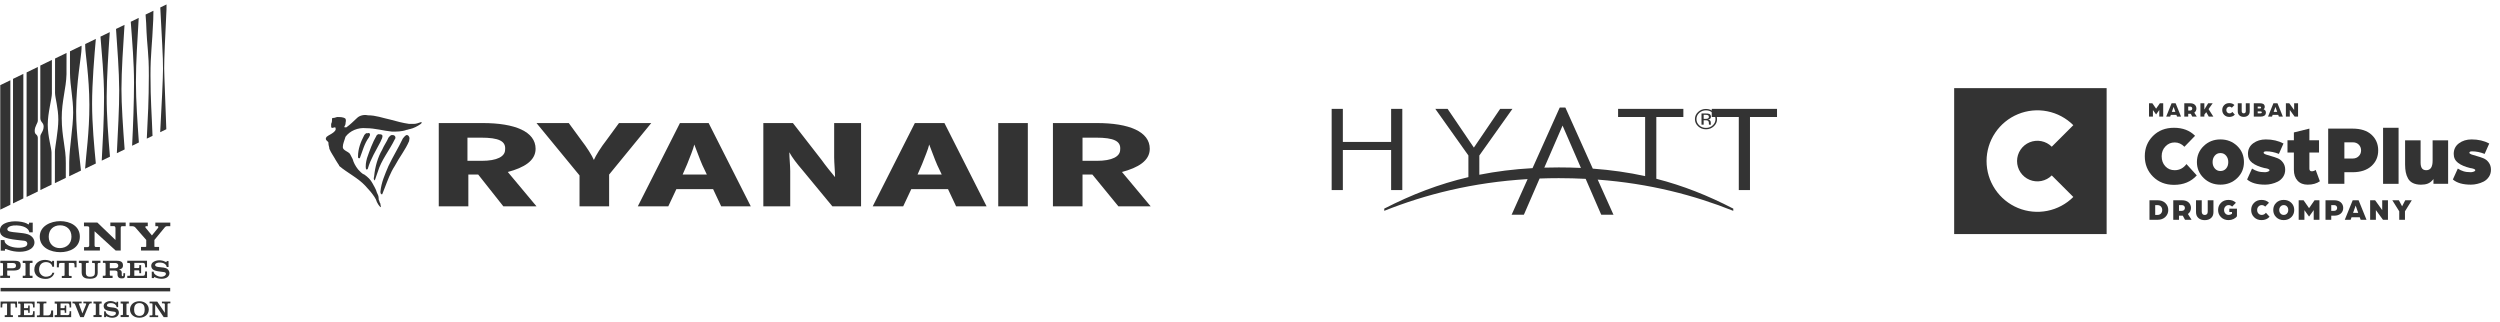
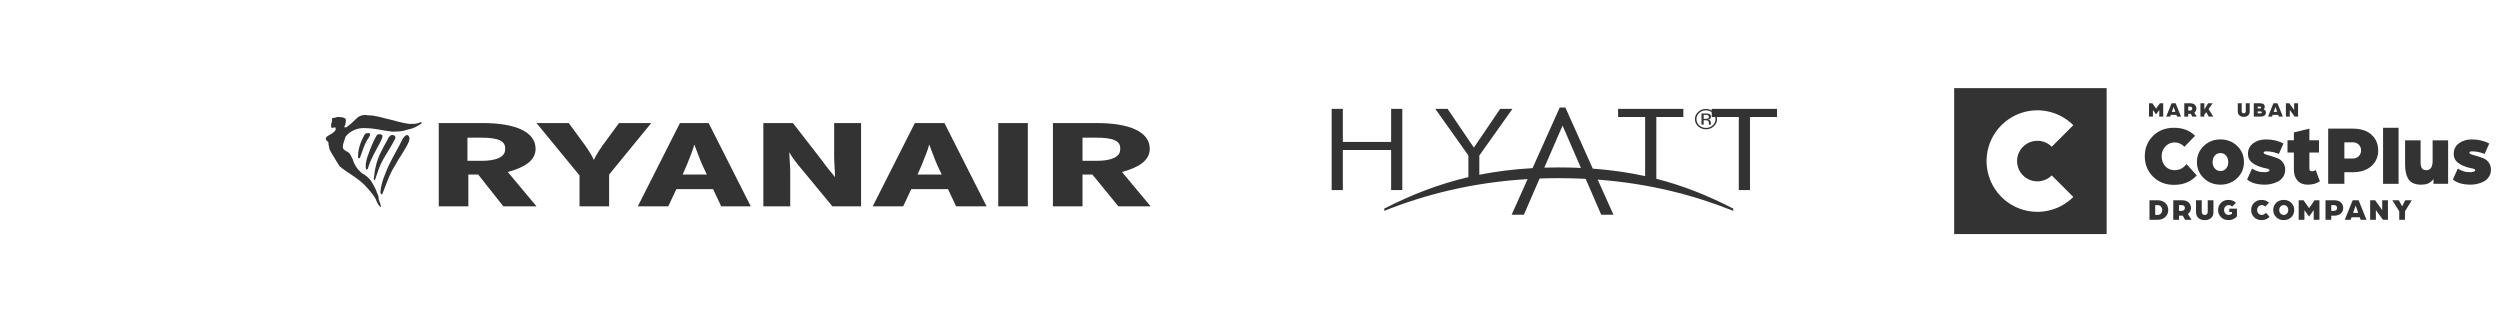
<svg xmlns="http://www.w3.org/2000/svg" width="551" height="71" viewBox="0 0 551 71" fill="none">
  <g clip-path="url(#clip0_1662_3639)">
    <path d="M6.401 49.074H7.213V51.205H6.456C6.456 50.824 5.921 49.768 3.719 49.68C1.471 49.591 1.245 50.737 2.006 50.981C2.985 51.295 4.921 51.228 6.123 51.631C7.705 52.163 8.153 53.931 6.768 54.872C5.525 55.717 3.349 55.618 1.806 55.063C1.524 54.961 1.071 54.704 1.094 55.041V55.241H0.158V52.91H0.993C1.004 53.044 0.893 53.56 1.828 54.098C2.911 54.722 4.887 54.748 5.678 54.3C6.146 54.034 6.211 53.182 5.366 53.067C4.459 52.942 3.02 52.85 1.944 52.597C1.182 52.416 0.596 52.189 0.248 51.721C-0.02 51.362 -0.464 49.949 1.071 49.232C2.975 48.341 5.611 48.962 6.078 49.366C6.268 49.53 6.479 49.477 6.401 49.074Z" fill="#333333" />
    <path d="M15.749 52.172C15.752 50.568 14.669 49.66 13.244 49.66C11.819 49.66 10.738 50.568 10.739 52.172C10.74 53.775 11.857 54.722 13.244 54.682C14.632 54.642 15.747 53.764 15.749 52.172ZM13.28 48.74C15.394 48.74 17.642 49.794 17.598 52.216C17.553 54.638 15.328 55.58 13.28 55.58C11.233 55.58 8.808 54.638 8.763 52.216C8.718 49.794 11.211 48.74 13.28 48.74Z" fill="#333333" />
    <path d="M36.298 50.131C36.13 50.306 34.028 52.893 34.028 52.893V54.28C34.025 54.43 34.036 54.424 34.194 54.424H35.063V55.217H31.079V54.424C31.079 54.424 31.881 54.435 32.047 54.424C32.214 54.413 32.228 54.372 32.231 54.28V52.881C32.231 52.881 29.899 50.224 29.875 50.188C29.797 50.071 29.581 49.867 29.199 49.858H28.543V49.057H32.571V49.858H32.159C32.071 49.858 31.948 50.05 32.115 50.224C32.281 50.397 33.483 51.887 33.483 51.887L34.851 50.212C34.932 50.102 34.907 49.858 34.74 49.858H34.239V49.057H37.533V49.858H36.765C36.517 49.858 36.354 50.073 36.298 50.131Z" fill="#333333" />
    <path d="M20.843 54.056C20.843 54.461 21.046 54.439 21.224 54.433H22.017V55.223H18.523V54.462H19.296C19.61 54.439 19.655 54.27 19.666 54.085V50.341C19.675 50.092 19.677 49.884 19.252 49.873H18.512L18.506 49.053H21.46L25.45 52.889V50.301C25.45 49.86 25.24 49.86 25.063 49.838H24.321V49.053H27.703V49.849H26.891C26.701 49.849 26.618 50.046 26.607 50.231V55.223H25.5L20.843 50.97V54.056Z" fill="#333333" />
    <path d="M1.59 59.123H2.77C3.246 59.112 3.526 58.99 3.526 58.548C3.526 58.135 3.248 57.966 2.833 57.966H1.59V59.123ZM0.049 61.263V60.77H0.464C0.626 60.77 0.663 60.704 0.663 60.561L0.662 58.196C0.662 58.052 0.621 57.977 0.46 57.977H0.069V57.473H3.162C4.221 57.473 4.559 57.731 4.559 58.521C4.559 59.31 4.084 59.63 2.896 59.63H1.59V60.562C1.59 60.706 1.628 60.772 1.79 60.772H2.215L2.208 61.263H0.049Z" fill="#333333" />
    <path d="M6.551 60.565C6.551 60.709 6.589 60.774 6.751 60.774H7.168V61.266H5.01V60.773H5.425C5.586 60.773 5.625 60.707 5.625 60.563V58.196C5.625 58.051 5.586 57.958 5.425 57.958H5.01V57.465H7.168V57.956H6.751C6.589 57.956 6.551 58.049 6.551 58.193V60.565Z" fill="#333333" />
    <path d="M11.967 60.113C11.892 60.698 11.245 61.473 10.076 61.473C8.969 61.473 7.592 60.986 7.568 59.426C7.545 57.903 8.864 57.258 9.949 57.279C10.594 57.292 11.171 57.52 11.32 57.674C11.414 57.771 11.535 57.778 11.489 57.491H11.915V58.793H11.518C11.481 58.112 10.72 57.677 9.904 57.782C9.042 57.892 8.616 58.574 8.617 59.417C8.617 60.353 9.359 60.991 10.11 60.99C10.604 60.989 11.382 60.837 11.541 60.111L11.967 60.113Z" fill="#333333" />
    <path d="M12.53 58.914V57.473H16.874V58.914H16.437C16.447 57.897 16.353 57.995 16.015 57.956L15.169 57.954V60.572C15.169 60.716 15.205 60.809 15.367 60.809H15.782V61.274H13.623V60.809H14.038C14.199 60.809 14.236 60.716 14.236 60.572V57.954L13.396 57.956C13.022 57.995 12.973 57.927 12.973 58.915L12.53 58.914Z" fill="#333333" />
    <path d="M19.793 61.435C18.921 61.435 18 61.228 18 60.058V58.197C18 58.053 17.962 57.959 17.8 57.959H17.385V57.465H19.542V57.956H19.127C18.965 57.956 18.926 58.05 18.926 58.195V60.115C18.926 60.242 18.876 60.997 19.793 60.997C20.817 60.997 20.913 60.535 20.913 60.11L20.915 58.197C20.915 58.052 20.879 57.959 20.717 57.959H20.302V57.465H22.133V57.956H21.716C21.614 57.956 21.52 58.065 21.525 58.352L21.533 60.095C21.533 61.217 20.682 61.435 19.793 61.435Z" fill="#333333" />
    <path d="M24.198 59.119H25.377C25.83 59.119 26.073 58.901 26.073 58.543C26.073 58.186 25.782 57.962 25.42 57.962H24.198V59.119H24.198ZM26.19 59.426C26.554 59.518 26.812 59.596 26.832 60.057V60.604C26.832 60.714 26.85 60.873 27.024 60.873C27.211 60.873 27.198 60.653 27.188 60.444V60.213H27.574V60.492C27.574 61.173 27.418 61.363 26.846 61.362C26.362 61.362 25.898 61.207 25.898 60.449V60.034C25.898 59.753 25.675 59.625 25.259 59.626L24.198 59.626V60.558C24.198 60.702 24.236 60.768 24.397 60.768H24.813L24.815 61.273H22.655V60.766H23.071C23.233 60.766 23.27 60.7 23.27 60.556V58.192C23.27 58.048 23.228 57.94 23.067 57.94H22.676V57.469H25.7C26.76 57.469 27.112 57.822 27.106 58.537C27.101 59.15 26.611 59.345 26.19 59.426Z" fill="#333333" />
    <path d="M29.602 60.781L31.545 60.789C31.92 60.752 31.987 60.567 31.987 59.832H32.404V61.275L28.055 61.276V60.784H28.471C28.632 60.784 28.67 60.718 28.67 60.575V58.207C28.67 58.063 28.632 57.969 28.471 57.969H28.055V57.473H32.404V58.913H31.987C31.987 58.178 31.92 57.977 31.545 57.939L29.602 57.937V59.076L30.506 59.075C30.624 59.075 30.701 59.03 30.701 58.832V58.439H31.104V60.22H30.703V59.825C30.703 59.628 30.625 59.581 30.508 59.581L29.602 59.581L29.602 60.781Z" fill="#333333" />
    <path d="M36.72 57.532H37.146V58.851H36.749C36.749 58.62 36.463 57.899 35.307 57.866C34.123 57.832 33.967 58.504 34.416 58.716C34.912 58.949 35.944 58.865 36.574 59.109C37.403 59.43 37.638 60.499 36.912 61.068C36.261 61.579 35.12 61.519 34.31 61.183C34.163 61.122 33.925 60.966 33.937 61.17V61.292H33.447V59.882H33.885C33.884 59.963 33.833 60.275 34.322 60.6C35.048 61.082 35.753 61.133 36.341 60.748C36.612 60.57 36.727 60.063 36.177 59.977C35.702 59.902 34.947 59.846 34.384 59.693C33.984 59.584 33.677 59.445 33.494 59.163C33.341 58.927 33.084 58.112 33.925 57.658C34.923 57.12 36.033 57.438 36.551 57.74C36.672 57.81 36.76 57.806 36.72 57.532Z" fill="#333333" />
    <path d="M11.361 40.7V33.639C11.361 32.639 10.524 30.137 10.524 27.469C10.524 24.896 11.437 21.726 11.437 20.629L11.438 13.21L8.884 14.448C8.883 20.424 8.883 25.804 8.887 26.034C8.906 26.982 9.631 26.993 9.619 27.913C9.605 28.982 8.864 29.499 8.887 30.098C8.9 30.421 8.9 35.987 8.897 41.891L11.361 40.7Z" fill="#333333" />
    <path d="M12.099 40.363L14.502 39.202C14.501 37.442 14.502 36.197 14.505 35.965C14.543 32.564 13.614 30.248 13.606 26.034C13.599 22.236 14.581 19.498 14.656 16.368C14.662 16.166 14.664 14.255 14.664 11.667L12.135 12.893L12.13 20.496C12.145 21.562 12.855 23.839 12.855 26.364C12.855 28.89 12.088 32.523 12.103 33.398L12.099 40.363Z" fill="#333333" />
    <path d="M15.249 38.849L17.844 37.595C17.619 35.007 16.781 29.853 16.781 24.489C16.781 18.198 17.976 12.178 17.976 10.651V10.072L15.422 11.309C15.423 13.946 15.424 15.901 15.426 16.101C15.465 19.085 16.123 21.589 16.123 24.823C16.122 28 15.293 32.474 15.255 35.684C15.252 35.915 15.251 37.129 15.249 38.849Z" fill="#333333" />
    <path d="M2.287 17.688L0.057 18.769V46.208L2.285 45.131L2.287 17.688Z" fill="#333333" />
    <path d="M2.866 44.827L5.145 43.725L5.147 16.28L2.868 17.384L2.866 44.827Z" fill="#333333" />
    <path d="M8.336 14.761L5.863 15.96L5.865 43.404L8.33 42.213C8.341 36.08 8.349 30.501 8.336 30.365C8.261 29.494 7.664 29.785 7.65 28.878C7.633 27.79 8.337 27.22 8.337 26.553C8.337 26.304 8.336 20.828 8.336 14.761Z" fill="#333333" />
    <path d="M21.121 36.038C20.785 32.52 20.297 27.41 20.297 22.851C20.297 18.233 20.791 12.345 21.123 8.573L18.78 9.708C18.78 9.947 18.78 10.114 18.779 10.194C18.774 11.721 19.68 16.804 19.698 23.104C19.715 29.1 18.922 34.445 18.758 37.18L21.121 36.038Z" fill="#333333" />
    <path d="M23.512 21.218C23.537 17.062 23.875 11.754 24.191 7.083L22.144 8.075C22.401 11.519 22.933 16.403 22.934 21.517C22.936 26.1 22.638 31.569 22.421 35.406L24.233 34.53C23.878 30.32 23.488 25.299 23.512 21.218Z" fill="#333333" />
    <path d="M27.47 32.931C27.111 28.2 26.76 22.911 26.769 19.634C26.779 15.656 27.133 10.172 27.444 5.472L25.57 6.379C25.85 10.529 26.253 15.55 26.274 19.891C26.292 23.775 25.979 29.024 25.752 33.761L27.47 32.931Z" fill="#333333" />
    <path d="M29.116 32.123L30.608 31.402C30.315 27.207 29.959 22.283 29.96 18.112C29.962 13.277 30.29 9.129 30.573 3.945L28.818 4.795C29.152 9.266 29.541 13.921 29.538 18.286C29.535 22.385 29.345 27.609 29.116 32.123Z" fill="#333333" />
    <path d="M33.778 4.293C33.806 3.644 33.815 3.004 33.815 2.37L32.083 3.209C32.143 3.887 32.192 4.499 32.212 5.085C32.427 11.118 32.818 11.227 32.804 16.701C32.791 22.196 32.606 25.615 32.352 30.555L33.617 29.944C33.439 24.868 33.171 22.179 33.168 16.57C33.165 11.927 33.521 10.244 33.778 4.293Z" fill="#333333" />
    <path d="M35.928 15.193C35.94 17.011 35.61 23.524 35.306 29.136L36.657 28.483C36.47 22.756 36.205 16.991 36.186 15.051C36.168 13.172 36.414 7.795 36.696 2.079C36.7 1.719 36.703 1.353 36.705 0.977L35.325 1.646C35.615 7.594 35.97 12.871 35.928 15.193Z" fill="#333333" />
    <path d="M37.513 63.454H0.13V64.219H37.513V63.454Z" fill="#333333" />
    <path d="M8.137 69.897V69.513H8.501C8.66 69.513 8.769 69.465 8.769 69.287V67.072C8.769 66.922 8.695 66.855 8.461 66.855H8.137V66.471H10.23V66.855H9.911C9.656 66.855 9.572 66.906 9.572 67.085V69.518H10.505C11.094 69.518 11.237 69.223 11.29 68.423H11.71V69.897L8.137 69.897Z" fill="#333333" />
    <path d="M20.213 66.852H20.08C19.809 66.852 19.69 66.922 19.59 67.174L18.465 69.898H17.683L16.564 67.126C16.47 66.892 16.349 66.852 16.132 66.852H15.973V66.471H17.999V66.852H17.643C17.469 66.852 17.395 66.892 17.395 66.972C17.395 67.059 17.426 67.115 17.456 67.182L18.166 69.065H18.176L18.947 67.182C18.985 67.093 19.002 67.042 19.002 66.983C19.002 66.892 18.899 66.852 18.727 66.852H18.381V66.471H20.213V66.852Z" fill="#333333" />
    <path d="M30.721 66.799C31.646 66.799 31.889 67.473 31.889 68.212C31.889 68.951 31.646 69.623 30.742 69.623C29.816 69.623 29.554 68.951 29.554 68.212C29.554 67.473 29.816 66.799 30.721 66.799ZM30.721 66.393C29.48 66.393 28.656 67.186 28.656 68.212C28.656 69.243 29.48 70.025 30.721 70.025C31.964 70.025 32.793 69.243 32.793 68.212C32.793 67.186 31.964 66.393 30.721 66.393Z" fill="#333333" />
    <path d="M34.211 67.123H34.198V69.31C34.198 69.433 34.282 69.511 34.433 69.511H34.862V69.898H32.968V69.511H33.369C33.543 69.511 33.602 69.433 33.602 69.31V67.04C33.602 66.906 33.543 66.852 33.369 66.852H32.968V66.471H34.656L36.321 68.936H36.332V67.094C36.332 66.941 36.242 66.852 36.035 66.852H35.689V66.471H37.553V66.852H37.214C37.01 66.852 36.93 66.932 36.93 67.035V69.898H36.081L34.211 67.123Z" fill="#333333" />
    <path d="M5.293 69.449L6.913 69.457C7.228 69.422 7.284 69.256 7.284 68.595H7.63V69.892L3.995 69.897V69.451H4.348C4.48 69.451 4.515 69.395 4.515 69.263V67.131C4.515 67.002 4.48 66.916 4.348 66.916H3.995V66.471H7.63V67.765H7.284C7.284 67.105 7.228 66.922 6.913 66.887L5.293 66.884V67.915H6.047C6.145 67.915 6.211 67.87 6.211 67.698V67.341H6.546V68.947H6.211V68.59C6.211 68.41 6.145 68.372 6.051 68.372L5.293 68.37L5.293 69.449Z" fill="#333333" />
    <path d="M13.342 69.441L14.969 69.451C15.28 69.414 15.338 69.247 15.338 68.592H15.686V69.889H12.05V69.449H12.397C12.531 69.449 12.564 69.39 12.564 69.255V67.126C12.564 66.994 12.531 66.911 12.397 66.911H12.05V66.462H15.686V67.76H15.338C15.338 67.099 15.28 66.916 14.969 66.881H13.342V67.907H14.1C14.195 67.907 14.261 67.864 14.261 67.687V67.335H14.6V68.938H14.261V68.581C14.261 68.401 14.195 68.364 14.102 68.364H13.342V69.441Z" fill="#333333" />
-     <path d="M21.887 69.255C21.887 69.382 21.925 69.441 22.057 69.441H22.403V69.884H20.601V69.441H20.948C21.082 69.441 21.112 69.382 21.112 69.253V67.123C21.112 66.991 21.082 66.906 20.948 66.906H20.601V66.462H22.403V66.906H22.057C21.925 66.906 21.887 66.989 21.887 67.12V69.255Z" fill="#333333" />
    <path d="M27.873 69.255C27.873 69.389 27.91 69.446 28.043 69.446H28.389V69.886H26.586V69.443H26.931C27.068 69.443 27.098 69.384 27.098 69.255V67.123C27.098 66.994 27.068 66.906 26.931 66.906H26.586V66.462H28.389V66.906H28.043C27.91 66.906 27.873 66.989 27.873 67.12V69.255Z" fill="#333333" />
    <path d="M25.681 66.506H26.038V67.693H25.707C25.707 67.486 25.467 66.836 24.5 66.809C23.512 66.774 23.382 67.384 23.756 67.569C24.171 67.781 25.03 67.706 25.561 67.927C26.253 68.217 26.446 69.176 25.839 69.692C25.297 70.153 24.346 70.1 23.668 69.799C23.544 69.74 23.347 69.603 23.355 69.785V69.893H22.945V68.623H23.311C23.311 68.695 23.268 68.977 23.676 69.27C24.282 69.705 24.871 69.748 25.366 69.402C25.588 69.246 25.689 68.789 25.228 68.709C24.828 68.641 24.198 68.59 23.729 68.453C23.395 68.354 23.135 68.23 22.985 67.975C22.855 67.766 22.642 67.024 23.347 66.618C24.179 66.135 25.103 66.42 25.541 66.691C25.642 66.755 25.718 66.75 25.681 66.506Z" fill="#333333" />
    <path d="M0.13 67.762V66.462H3.76V67.762H3.397C3.4 66.846 3.323 66.932 3.04 66.897H2.336V69.255C2.336 69.389 2.368 69.47 2.503 69.47H2.849V69.886H1.042V69.47H1.391C1.522 69.47 1.555 69.389 1.555 69.255V66.897H0.853C0.537 66.932 0.501 66.873 0.501 67.762H0.13Z" fill="#333333" />
  </g>
  <path d="M110.931 45.472L105.398 38.472H103.224V45.472H96.703V27.121H106.386C113.5 27.121 118.045 29.013 118.045 32.797C118.045 35.446 115.476 36.959 111.919 37.905L118.243 45.472H110.931ZM105.991 30.338H103.027V35.446H106.189C109.548 35.446 111.326 34.5 111.326 32.986C111.524 31.094 109.943 30.338 105.991 30.338ZM134.249 38.472V45.472H127.728V38.662L118.243 27.121H125.357L128.123 30.905C129.309 32.419 130.495 34.31 130.89 35.256C131.285 34.31 132.471 32.419 133.656 30.905L136.423 27.121H143.537L134.249 38.472ZM158.95 45.472L157.172 41.689H149.07L147.291 45.472H140.573L149.86 27.121H156.184L165.471 45.472H158.95ZM154.801 36.392C154.208 35.067 153.417 32.797 153.022 31.851C152.824 32.797 152.034 34.689 151.441 36.202L150.453 38.472H155.789L154.801 36.392ZM183.454 45.472L176.735 37.337C175.747 36.202 174.561 34.689 173.969 33.554C173.969 34.689 174.166 36.581 174.166 37.716V45.472H168.238V27.121H174.759L181.083 35.256C181.873 36.392 183.256 38.094 184.047 39.04C184.047 37.905 183.849 35.824 183.849 34.689V27.121H189.777V45.472H183.454ZM210.724 45.472L208.945 41.689H200.843L199.065 45.472H192.346L201.634 27.121H208.155L217.443 45.472H210.724ZM206.574 36.392C205.981 35.067 205.191 32.797 204.796 31.851C204.598 32.797 203.808 34.689 203.215 36.202L202.227 38.472H207.562L206.574 36.392ZM220.012 45.472V27.121H226.533V45.472H220.012ZM246.491 45.472L240.761 38.472H238.587V45.472H232.066V27.121H241.749C248.863 27.121 253.408 29.013 253.408 32.797C253.408 35.446 250.839 36.959 247.282 37.905L253.605 45.472H246.491ZM241.551 30.338H238.587V35.446H241.749C245.108 35.446 246.886 34.5 246.886 32.986C247.084 31.094 245.503 30.338 241.551 30.338Z" fill="#333333" />
  <path d="M86.027 26.36C87.41 26.738 88.794 27.117 90.177 27.306H91.165C91.758 27.306 92.153 27.117 92.746 26.927H92.943C92.943 27.117 92.943 27.117 92.746 27.306C91.955 27.873 91.165 28.252 90.374 28.441C90.177 28.441 89.782 28.63 89.584 28.63C88.596 29.009 87.41 29.009 86.422 29.009C84.446 28.819 82.668 28.252 80.692 28.252C78.913 28.063 77.135 28.819 76.147 30.144C75.949 30.9 75.554 31.657 75.554 32.414C75.554 33.171 76.739 33.36 77.135 33.927L77.728 35.062C77.925 35.819 78.32 36.576 78.913 37.333C79.308 37.711 79.704 38.279 80.296 38.468C81.087 39.035 81.68 39.603 82.075 40.36C82.47 41.116 82.865 41.684 83.063 42.441C83.26 42.819 83.458 43.197 83.458 43.765V43.954C83.656 44.333 83.656 44.711 83.853 44.9V45.089C83.853 45.279 84.051 45.657 83.853 45.657C83.458 45.279 83.26 44.9 83.063 44.522C82.865 43.765 82.272 43.008 81.68 42.252C81.284 41.873 80.889 41.306 80.494 40.927C78.913 39.225 76.542 38.09 74.763 36.576C74.763 36.576 74.763 36.387 74.566 36.198C74.368 35.819 74.171 35.63 73.973 35.252C73.578 34.495 72.985 33.738 72.59 32.792C72.59 32.414 72.392 32.035 72.392 31.657V31.468C72.392 31.09 71.404 30.9 71.997 30.144C72.392 29.765 73.578 29.387 73.973 28.63V28.252C73.973 28.252 73.973 28.063 73.775 28.063C73.578 28.063 72.985 28.441 72.985 27.873V27.306C73.183 26.927 73.183 26.549 73.183 26.171C73.183 25.982 73.38 25.982 73.578 25.982C73.775 25.982 74.171 25.792 74.368 25.792C74.961 25.792 75.751 25.792 76.147 26.171C76.344 26.549 76.147 26.927 76.147 27.306C76.147 27.684 75.751 27.873 75.949 28.063H76.344C77.135 27.495 77.925 26.738 78.716 25.982C79.308 25.414 80.296 25.225 81.087 25.414C82.865 25.414 84.249 25.982 86.027 26.36Z" fill="#333333" />
  <path d="M81.475 29.385C81.672 29.763 81.475 29.953 81.277 30.331C80.289 31.655 79.894 33.358 79.301 34.871H79.103C78.906 34.871 78.906 34.682 78.906 34.493C78.906 32.79 79.499 31.277 80.289 29.763C80.487 29.574 80.684 29.196 81.079 29.385C81.277 29.196 81.277 29.385 81.475 29.385ZM84.241 29.763C84.439 30.331 84.044 30.709 83.846 31.277C82.858 33.169 81.672 35.06 81.079 37.142C81.079 37.142 81.079 37.331 80.882 37.331H80.684C80.487 36.574 80.684 35.628 80.882 34.871C81.475 33.169 82.067 31.466 83.056 29.763C83.253 29.763 83.253 29.574 83.253 29.574C83.648 29.574 84.044 29.574 84.241 29.763ZM87.008 29.953C87.205 30.142 87.205 30.52 87.008 30.709C85.822 33.169 84.044 35.25 83.253 37.898L82.66 39.601C82.66 39.79 82.463 39.79 82.463 39.601C82.265 39.412 82.463 39.033 82.463 38.844C82.66 36.763 83.253 34.682 84.241 32.979C84.636 32.033 85.229 31.277 85.624 30.331C85.822 30.142 86.02 29.763 86.415 29.763C86.612 29.763 86.81 29.763 87.008 29.953ZM90.169 30.142C90.367 30.52 90.169 30.709 90.169 31.088C89.379 32.979 87.996 34.682 87.008 36.574C86.02 38.087 85.427 39.79 84.834 41.304C84.636 41.871 84.439 42.249 84.241 42.817H84.044C83.846 42.628 83.846 42.439 83.846 42.249C84.044 40.169 84.834 38.466 85.624 36.574C86.612 34.493 87.798 32.601 88.786 30.52C88.984 30.331 89.181 29.953 89.577 29.763C89.774 29.763 89.972 29.763 90.169 30.142Z" fill="#333333" />
  <g clip-path="url(#clip1_1662_3639)">
    <mask id="mask0_1662_3639" style="mask-type:luminance" maskUnits="userSpaceOnUse" x="240" y="-37" width="162" height="146">
      <path d="M240.29 108.08H401.443V-36.729H240.29V108.08Z" fill="white" />
    </mask>
    <g mask="url(#mask0_1662_3639)">
      <path d="M348.435 37.01L344.389 27.68L340.366 36.948C341.412 36.918 342.471 36.9 343.553 36.9C345.224 36.9 346.849 36.938 348.435 37.01ZM382.015 46.469C373.344 43.011 363.593 40.45 352.134 39.586L355.623 47.357H352.923L349.479 39.418C347.554 39.321 345.581 39.266 343.558 39.266C342.123 39.266 340.714 39.293 339.328 39.344L335.851 47.357H333.149L336.686 39.473C324.532 40.204 314.181 42.845 305.089 46.467V45.977C311.157 42.871 317.158 40.553 323.636 39.038V34.269L316.34 23.997H319.051L324.841 32.532L330.633 23.997H333.34L326.046 34.269L326.044 38.516C329.751 37.777 333.627 37.29 337.771 37.058L343.784 23.657H344.989L351.05 37.165C355.117 37.463 358.93 38.012 362.586 38.815V25.784H356.625V23.997H371.013V25.784H365.054V39.402C370.932 40.908 376.447 43.098 382.015 45.982V46.469ZM391.655 23.997H377.269V25.784H383.229V41.89H385.696V25.784H391.655V23.997ZM309.069 41.89L306.603 41.892V33.063H295.965V41.89H293.498V23.997H295.965V31.278H306.603V23.997H309.069V41.89Z" fill="#333333" />
      <path d="M376.458 25.398C376.34 25.334 376.15 25.303 375.888 25.303H375.486V26.199H375.912C376.113 26.199 376.261 26.179 376.362 26.143C376.545 26.073 376.64 25.945 376.64 25.758C376.64 25.579 376.578 25.46 376.458 25.398ZM375.951 25.011C376.281 25.011 376.525 25.04 376.682 25.098C376.958 25.204 377.096 25.414 377.096 25.722C377.096 25.941 377.009 26.104 376.836 26.208C376.742 26.263 376.616 26.301 376.447 26.325C376.661 26.355 376.812 26.436 376.911 26.566C377.004 26.696 377.054 26.824 377.054 26.949V27.128C377.054 27.186 377.056 27.247 377.06 27.31C377.065 27.375 377.072 27.417 377.084 27.44L377.1 27.47H376.661C376.658 27.462 376.656 27.454 376.653 27.446C376.651 27.438 376.651 27.427 376.648 27.417L376.637 27.337V27.142C376.637 26.859 376.549 26.672 376.383 26.58C376.281 26.529 376.109 26.501 375.857 26.501H375.486V27.47H375.011V25.011H375.951ZM374.514 24.884C374.104 25.261 373.902 25.717 373.902 26.25C373.902 26.786 374.103 27.244 374.511 27.622C374.919 28.002 375.413 28.189 375.997 28.189C376.579 28.189 377.074 28.002 377.485 27.622C377.891 27.244 378.096 26.786 378.096 26.25C378.096 25.717 377.891 25.261 377.485 24.884C377.072 24.508 376.576 24.319 375.997 24.319C375.417 24.319 374.925 24.508 374.514 24.884ZM377.724 27.835C377.249 28.276 376.674 28.495 375.997 28.495C375.32 28.495 374.745 28.276 374.268 27.835C373.797 27.395 373.561 26.868 373.561 26.247C373.561 25.632 373.799 25.104 374.277 24.667C374.751 24.231 375.325 24.012 375.997 24.012C376.674 24.012 377.249 24.231 377.724 24.667C378.203 25.1 378.442 25.629 378.442 26.247C378.442 26.866 378.203 27.395 377.724 27.835Z" fill="#333333" />
    </g>
  </g>
  <g clip-path="url(#clip2_1662_3639)">
    <path d="M481.897 36.16C481.221 37.062 480.357 37.512 479.305 37.512C478.46 37.512 477.784 37.231 477.239 36.649C476.694 36.067 476.432 35.334 476.432 34.433C476.432 33.551 476.713 32.837 477.277 32.255C477.84 31.673 478.498 31.392 479.305 31.392C480.113 31.392 480.826 31.711 481.446 32.349L483.793 29.927C482.61 28.745 481.07 28.163 479.155 28.163C477.258 28.163 475.718 28.763 474.516 29.965C473.314 31.166 472.713 32.65 472.713 34.433C472.713 36.217 473.314 37.719 474.516 38.92C475.718 40.122 477.258 40.742 479.155 40.742C481.239 40.742 482.911 40.047 484.169 38.657L481.897 36.16Z" fill="#333333" />
    <path d="M484.2 35.723C484.2 37.112 484.707 38.295 485.702 39.252C486.698 40.21 487.918 40.698 489.383 40.698C490.848 40.698 492.088 40.21 493.083 39.252C494.079 38.295 494.567 37.112 494.567 35.723C494.567 34.315 494.079 33.132 493.083 32.174C492.088 31.217 490.848 30.729 489.383 30.729C487.918 30.729 486.698 31.217 485.702 32.174C484.707 33.132 484.2 34.315 484.2 35.723ZM487.656 35.723C487.656 35.141 487.825 34.671 488.144 34.296C488.463 33.92 488.876 33.733 489.383 33.733C489.891 33.733 490.304 33.92 490.623 34.296C490.942 34.671 491.111 35.141 491.111 35.723C491.111 36.305 490.961 36.755 490.642 37.131C490.322 37.506 489.891 37.694 489.383 37.694C488.876 37.694 488.463 37.506 488.144 37.131C487.825 36.755 487.656 36.305 487.656 35.723Z" fill="#333333" />
    <path d="M495.26 39.553C496.143 40.322 497.457 40.698 499.241 40.698C499.692 40.698 500.162 40.642 500.631 40.529C501.101 40.416 501.57 40.266 502.04 40.022C502.509 39.778 502.904 39.421 503.204 38.971C503.505 38.52 503.655 37.995 503.655 37.394C503.655 36.774 503.486 36.248 503.166 35.817C502.847 35.385 502.453 35.066 501.983 34.878C501.514 34.69 501.044 34.54 500.575 34.409C500.105 34.277 499.711 34.164 499.391 34.052C499.072 33.939 498.903 33.808 498.903 33.658C498.903 33.451 499.11 33.357 499.504 33.357C500.387 33.357 501.307 33.545 502.265 33.92L503.279 31.63C502.152 31.029 500.856 30.729 499.391 30.729C498.302 30.729 497.382 31.01 496.612 31.574C495.842 32.137 495.448 32.925 495.448 33.92C495.448 34.746 495.767 35.404 496.406 35.892C497.044 36.38 497.927 36.755 499.072 37.037L499.41 37.093C499.561 37.131 499.673 37.15 499.73 37.168C499.786 37.187 499.861 37.225 499.955 37.262C500.049 37.3 500.105 37.337 500.143 37.375C500.18 37.413 500.199 37.469 500.199 37.525C500.199 37.638 500.124 37.713 499.955 37.788C499.786 37.863 499.654 37.901 499.523 37.919C499.391 37.938 499.317 37.957 499.26 37.957C498.565 37.957 498.021 37.882 497.607 37.75C497.194 37.619 496.762 37.431 496.349 37.15L495.26 39.553Z" fill="#333333" />
    <path d="M505.571 37.414C505.571 38.447 505.852 39.254 506.397 39.837C506.942 40.418 507.674 40.7 508.613 40.7C509.684 40.7 510.585 40.456 511.299 39.949L510.378 37.452C510.097 37.659 509.796 37.752 509.515 37.752C509.158 37.752 508.989 37.546 508.989 37.152V33.622H511.111V30.919H508.989V28.346L505.571 29.191V30.919H504.162V33.622H505.571V37.414Z" fill="#333333" />
    <path d="M513.131 40.512H516.699V37.959H518.483C520.286 37.959 521.676 37.49 522.671 36.589C523.667 35.687 524.155 34.542 524.155 33.153C524.155 31.763 523.667 30.599 522.69 29.698C521.714 28.797 520.305 28.346 518.502 28.346H513.131V40.512ZM516.699 34.936V31.369H518.596C519.103 31.369 519.535 31.538 519.873 31.876C520.211 32.214 520.38 32.646 520.38 33.153C520.38 33.66 520.211 34.073 519.873 34.411C519.535 34.748 519.103 34.936 518.577 34.936H516.699Z" fill="#333333" />
    <path d="M525.229 40.516H528.647V28.163H525.229V40.516Z" fill="#333333" />
    <path d="M539.566 30.924H536.148V35.448C536.148 36.819 535.678 37.514 534.739 37.514C534.307 37.514 533.988 37.363 533.8 37.1C533.612 36.838 533.5 36.425 533.5 35.843V30.924H530.082V36.274C530.082 36.913 530.138 37.476 530.232 37.964C530.326 38.452 530.495 38.922 530.739 39.353C530.983 39.785 531.34 40.123 531.809 40.348C532.279 40.574 532.88 40.705 533.575 40.705C534.157 40.705 534.664 40.63 535.096 40.461C535.528 40.292 535.941 39.973 536.335 39.466V40.517H539.566V30.924Z" fill="#333333" />
    <path d="M540.611 39.553C541.494 40.322 542.809 40.698 544.593 40.698C545.044 40.698 545.513 40.642 545.982 40.529C546.452 40.416 546.922 40.266 547.391 40.022C547.86 39.778 548.255 39.421 548.555 38.971C548.856 38.52 549.006 37.995 549.006 37.394C549.006 36.774 548.837 36.248 548.518 35.817C548.199 35.385 547.804 35.066 547.335 34.878C546.865 34.69 546.395 34.54 545.926 34.409C545.457 34.277 545.062 34.164 544.743 34.052C544.424 33.939 544.255 33.808 544.255 33.658C544.255 33.451 544.461 33.357 544.856 33.357C545.738 33.357 546.659 33.545 547.616 33.92L548.631 31.63C547.504 31.029 546.208 30.729 544.743 30.729C543.654 30.729 542.733 31.01 541.964 31.574C541.193 32.137 540.799 32.925 540.799 33.92C540.799 34.746 541.118 35.404 541.757 35.892C542.396 36.38 543.278 36.755 544.424 37.037L544.762 37.093C544.912 37.131 545.025 37.15 545.081 37.168C545.137 37.187 545.212 37.225 545.307 37.262C545.4 37.3 545.457 37.337 545.494 37.375C545.532 37.413 545.55 37.469 545.55 37.525C545.55 37.638 545.476 37.713 545.307 37.788C545.137 37.863 545.006 37.901 544.875 37.919C544.743 37.938 544.668 37.957 544.612 37.957C543.916 37.957 543.372 37.882 542.959 37.75C542.546 37.619 542.114 37.431 541.701 37.15L540.611 39.553Z" fill="#333333" />
    <path d="M473.641 25.706H474.505V24.252L475.206 25.224L475.906 24.242V25.706H476.771V22.761H476.034L475.206 23.952L474.378 22.761H473.641V25.706Z" fill="#333333" />
    <path d="M478.677 24.66L479.063 23.561L479.45 24.66H478.677ZM478.445 25.324H479.682L479.819 25.706H480.701L479.509 22.761H478.618L477.426 25.706H478.308L478.445 25.324Z" fill="#333333" />
    <path d="M481.417 25.706H482.281V25.088C482.54 25.088 482.727 25.088 482.85 25.083L483.186 25.706H484.174L483.623 24.829C483.773 24.724 483.892 24.592 483.969 24.429C484.046 24.265 484.087 24.102 484.087 23.924C484.087 23.588 483.969 23.306 483.732 23.088C483.496 22.87 483.155 22.761 482.718 22.761H481.417V25.706ZM482.281 24.356V23.493H482.731C482.859 23.493 482.968 23.534 483.05 23.615C483.132 23.697 483.173 23.802 483.173 23.924C483.173 24.047 483.132 24.147 483.05 24.229C482.968 24.311 482.859 24.356 482.727 24.356H482.281Z" fill="#333333" />
    <path d="M484.973 25.706H485.838V25.269L486.256 24.72L486.816 25.706H487.826L486.766 24.043L487.676 22.761H486.679L485.838 24.142V22.761H484.973V25.706Z" fill="#333333" />
-     <path d="M492.006 24.66C491.842 24.878 491.633 24.987 491.378 24.987C491.174 24.987 491.01 24.919 490.878 24.778C490.746 24.637 490.682 24.46 490.682 24.242C490.682 24.029 490.751 23.856 490.887 23.715C491.024 23.574 491.183 23.506 491.378 23.506C491.574 23.506 491.747 23.583 491.897 23.738L492.466 23.152C492.179 22.866 491.806 22.725 491.342 22.725C490.882 22.725 490.509 22.87 490.218 23.161C489.927 23.452 489.781 23.811 489.781 24.242C489.781 24.674 489.927 25.037 490.218 25.328C490.509 25.619 490.882 25.769 491.342 25.769C491.847 25.769 492.252 25.601 492.557 25.265L492.006 24.66Z" fill="#333333" />
    <path d="M494.52 24.979C494.388 24.979 494.279 24.938 494.197 24.856C494.115 24.774 494.07 24.656 494.07 24.488V22.761H493.205V24.538C493.205 24.929 493.328 25.229 493.574 25.442C493.82 25.656 494.134 25.76 494.52 25.76C494.907 25.76 495.225 25.656 495.471 25.442C495.717 25.229 495.835 24.929 495.835 24.538V22.761H494.971V24.488C494.971 24.656 494.93 24.774 494.848 24.856C494.766 24.938 494.652 24.979 494.52 24.979Z" fill="#333333" />
    <path d="M496.733 25.706H498.216C498.379 25.706 498.534 25.687 498.671 25.656C498.807 25.624 498.93 25.574 499.044 25.506C499.157 25.438 499.244 25.347 499.308 25.229C499.371 25.11 499.403 24.979 499.403 24.82C499.403 24.629 499.358 24.47 499.262 24.347C499.167 24.224 499.044 24.138 498.894 24.088C498.971 24.038 499.03 23.961 499.08 23.861C499.13 23.761 499.153 23.67 499.153 23.575C499.153 23.42 499.126 23.284 499.071 23.175C499.016 23.066 498.939 22.979 498.839 22.92C498.739 22.861 498.634 22.82 498.525 22.798C498.416 22.775 498.288 22.761 498.157 22.761H496.733V25.706ZM497.597 24.556H498.193C498.398 24.556 498.502 24.624 498.502 24.765C498.502 24.906 498.398 24.974 498.193 24.974H497.597V24.556ZM498.343 23.711C498.343 23.843 498.257 23.911 498.079 23.911H497.597V23.493H498.079C498.257 23.493 498.343 23.566 498.343 23.711Z" fill="#333333" />
    <path d="M501.12 24.66L501.507 23.561L501.894 24.66H501.12ZM500.888 25.324H502.126L502.262 25.706H503.145L501.953 22.761H501.061L499.869 25.706H500.752L500.888 25.324Z" fill="#333333" />
    <path d="M503.809 25.706H504.673V24.242L505.742 25.706H506.493V22.761H505.629V24.247L504.56 22.761H503.809V25.706Z" fill="#333333" />
    <path d="M475.008 47.372V45.207H475.493C475.812 45.207 476.072 45.306 476.265 45.512C476.457 45.718 476.551 45.977 476.551 46.289C476.551 46.602 476.457 46.861 476.265 47.067C476.072 47.273 475.812 47.372 475.493 47.372H475.008ZM473.744 48.442H475.54C476.245 48.442 476.81 48.229 477.242 47.817C477.675 47.406 477.887 46.894 477.887 46.289C477.887 45.685 477.675 45.167 477.242 44.755C476.81 44.343 476.245 44.137 475.54 44.137H473.744V48.442Z" fill="#333333" />
    <path d="M478.987 48.442H480.25V47.538C480.629 47.538 480.902 47.538 481.082 47.532L481.574 48.442H483.017L482.212 47.16C482.432 47.007 482.605 46.814 482.718 46.575C482.831 46.336 482.891 46.097 482.891 45.838C482.891 45.346 482.718 44.934 482.372 44.616C482.026 44.297 481.527 44.137 480.889 44.137H478.987V48.442ZM480.25 46.469V45.207H480.909C481.095 45.207 481.255 45.267 481.374 45.386C481.494 45.506 481.554 45.658 481.554 45.838C481.554 46.017 481.494 46.163 481.374 46.283C481.255 46.403 481.095 46.469 480.902 46.469H480.25Z" fill="#333333" />
    <path d="M485.923 47.379C485.73 47.379 485.571 47.319 485.451 47.2C485.331 47.08 485.265 46.907 485.265 46.661V44.137H484.001V46.735C484.001 47.306 484.181 47.744 484.54 48.056C484.899 48.369 485.358 48.521 485.923 48.521C486.489 48.521 486.954 48.369 487.313 48.056C487.673 47.744 487.845 47.306 487.845 46.735V44.137H486.582V46.661C486.582 46.907 486.522 47.08 486.402 47.2C486.282 47.319 486.116 47.379 485.923 47.379Z" fill="#333333" />
    <path d="M488.868 46.279C488.868 46.91 489.081 47.441 489.514 47.866C489.946 48.291 490.498 48.511 491.176 48.511C491.569 48.511 491.928 48.431 492.26 48.278C492.593 48.125 492.846 47.919 493.025 47.654V45.986H491.343V46.73H491.934V47.122C491.695 47.288 491.449 47.368 491.203 47.368C490.904 47.368 490.664 47.268 490.471 47.062C490.278 46.857 490.185 46.597 490.185 46.279C490.185 45.967 490.285 45.714 490.485 45.508C490.684 45.302 490.917 45.203 491.203 45.203C491.489 45.203 491.742 45.316 491.961 45.541L492.792 44.684C492.373 44.266 491.828 44.06 491.15 44.06C490.478 44.06 489.933 44.273 489.507 44.698C489.081 45.123 488.868 45.648 488.868 46.279Z" fill="#333333" />
    <path d="M499.41 46.89C499.171 47.209 498.865 47.368 498.493 47.368C498.193 47.368 497.954 47.268 497.761 47.062C497.568 46.857 497.475 46.597 497.475 46.279C497.475 45.967 497.575 45.714 497.774 45.508C497.974 45.302 498.207 45.203 498.493 45.203C498.779 45.203 499.031 45.316 499.251 45.541L500.082 44.684C499.663 44.266 499.118 44.06 498.439 44.06C497.768 44.06 497.222 44.273 496.797 44.698C496.371 45.123 496.158 45.648 496.158 46.279C496.158 46.91 496.371 47.441 496.797 47.866C497.222 48.291 497.768 48.511 498.439 48.511C499.178 48.511 499.77 48.265 500.215 47.773L499.41 46.89Z" fill="#333333" />
    <path d="M502.342 46.279C502.342 45.967 502.442 45.714 502.635 45.508C502.828 45.302 503.061 45.203 503.333 45.203C503.626 45.203 503.865 45.302 504.052 45.502C504.238 45.701 504.331 45.967 504.331 46.279C504.331 46.597 504.238 46.857 504.052 47.062C503.865 47.268 503.626 47.368 503.333 47.368C503.047 47.368 502.808 47.268 502.622 47.062C502.435 46.857 502.342 46.597 502.342 46.279ZM501.025 46.279C501.025 46.91 501.238 47.441 501.671 47.866C502.103 48.291 502.655 48.511 503.333 48.511C504.018 48.511 504.57 48.291 505.003 47.866C505.435 47.441 505.648 46.91 505.648 46.279C505.648 45.654 505.435 45.123 505.003 44.698C504.57 44.273 504.012 44.06 503.333 44.06C502.655 44.06 502.103 44.273 501.671 44.698C501.238 45.123 501.025 45.654 501.025 46.279Z" fill="#333333" />
    <path d="M506.629 48.442H507.893V46.316L508.917 47.738L509.941 46.303V48.442H511.205V44.137H510.127L508.917 45.878L507.706 44.137H506.629V48.442Z" fill="#333333" />
    <path d="M512.542 48.442H513.806V47.538H514.437C515.076 47.538 515.568 47.372 515.921 47.053C516.273 46.735 516.446 46.329 516.446 45.838C516.446 45.346 516.273 44.934 515.927 44.616C515.581 44.297 515.083 44.137 514.444 44.137H512.542V48.442ZM513.806 46.469V45.207H514.477C514.657 45.207 514.81 45.267 514.93 45.386C515.049 45.506 515.109 45.658 515.109 45.838C515.109 46.017 515.049 46.163 514.93 46.283C514.81 46.403 514.657 46.469 514.471 46.469H513.806Z" fill="#333333" />
    <path d="M518.62 46.914L519.185 45.306L519.75 46.914H518.62ZM518.28 47.884H520.089L520.289 48.442H521.579L519.837 44.137H518.533L516.791 48.442H518.081L518.28 47.884Z" fill="#333333" />
    <path d="M522.38 48.442H523.643V46.303L525.206 48.442H526.304V44.137H525.04V46.309L523.477 44.137H522.38V48.442Z" fill="#333333" />
    <path d="M528.792 48.442H530.055V46.575L531.558 44.137H530.115L529.424 45.472L528.712 44.137H527.269L528.792 46.575V48.442Z" fill="#333333" />
    <path fill-rule="evenodd" clip-rule="evenodd" d="M464.302 19.418H430.697V51.582H464.302V19.418ZM451.225 46.472C453.398 46.041 455.394 44.975 456.96 43.411L452.208 38.664C451.581 39.29 450.783 39.716 449.914 39.889C449.045 40.062 448.144 39.973 447.325 39.634C446.506 39.296 445.806 38.722 445.314 37.986C444.822 37.25 444.559 36.385 444.559 35.5C444.559 34.615 444.822 33.75 445.314 33.014C445.806 32.278 446.506 31.704 447.325 31.366C448.144 31.027 449.045 30.939 449.914 31.111C450.783 31.284 451.581 31.71 452.208 32.336L456.96 27.589C455.394 26.025 453.398 24.959 451.225 24.528C449.052 24.096 446.8 24.318 444.753 25.164C442.706 26.011 440.957 27.445 439.726 29.285C438.495 31.125 437.838 33.287 437.838 35.5C437.838 37.713 438.495 39.876 439.726 41.715C440.957 43.555 442.706 44.989 444.753 45.836C446.8 46.682 449.052 46.904 451.225 46.472Z" fill="#333333" />
  </g>
  <defs>
    <clipPath id="clip0_1662_3639">
-       <rect width="39.807" height="69.071" fill="white" transform="translate(0 0.964)" />
-     </clipPath>
+       </clipPath>
    <clipPath id="clip1_1662_3639">
      <rect width="113.092" height="23.699" fill="white" transform="translate(285.605 23.65)" />
    </clipPath>
    <clipPath id="clip2_1662_3639">
      <rect width="118.316" height="32.163" fill="white" transform="translate(430.697 19.418)" />
    </clipPath>
  </defs>
</svg>